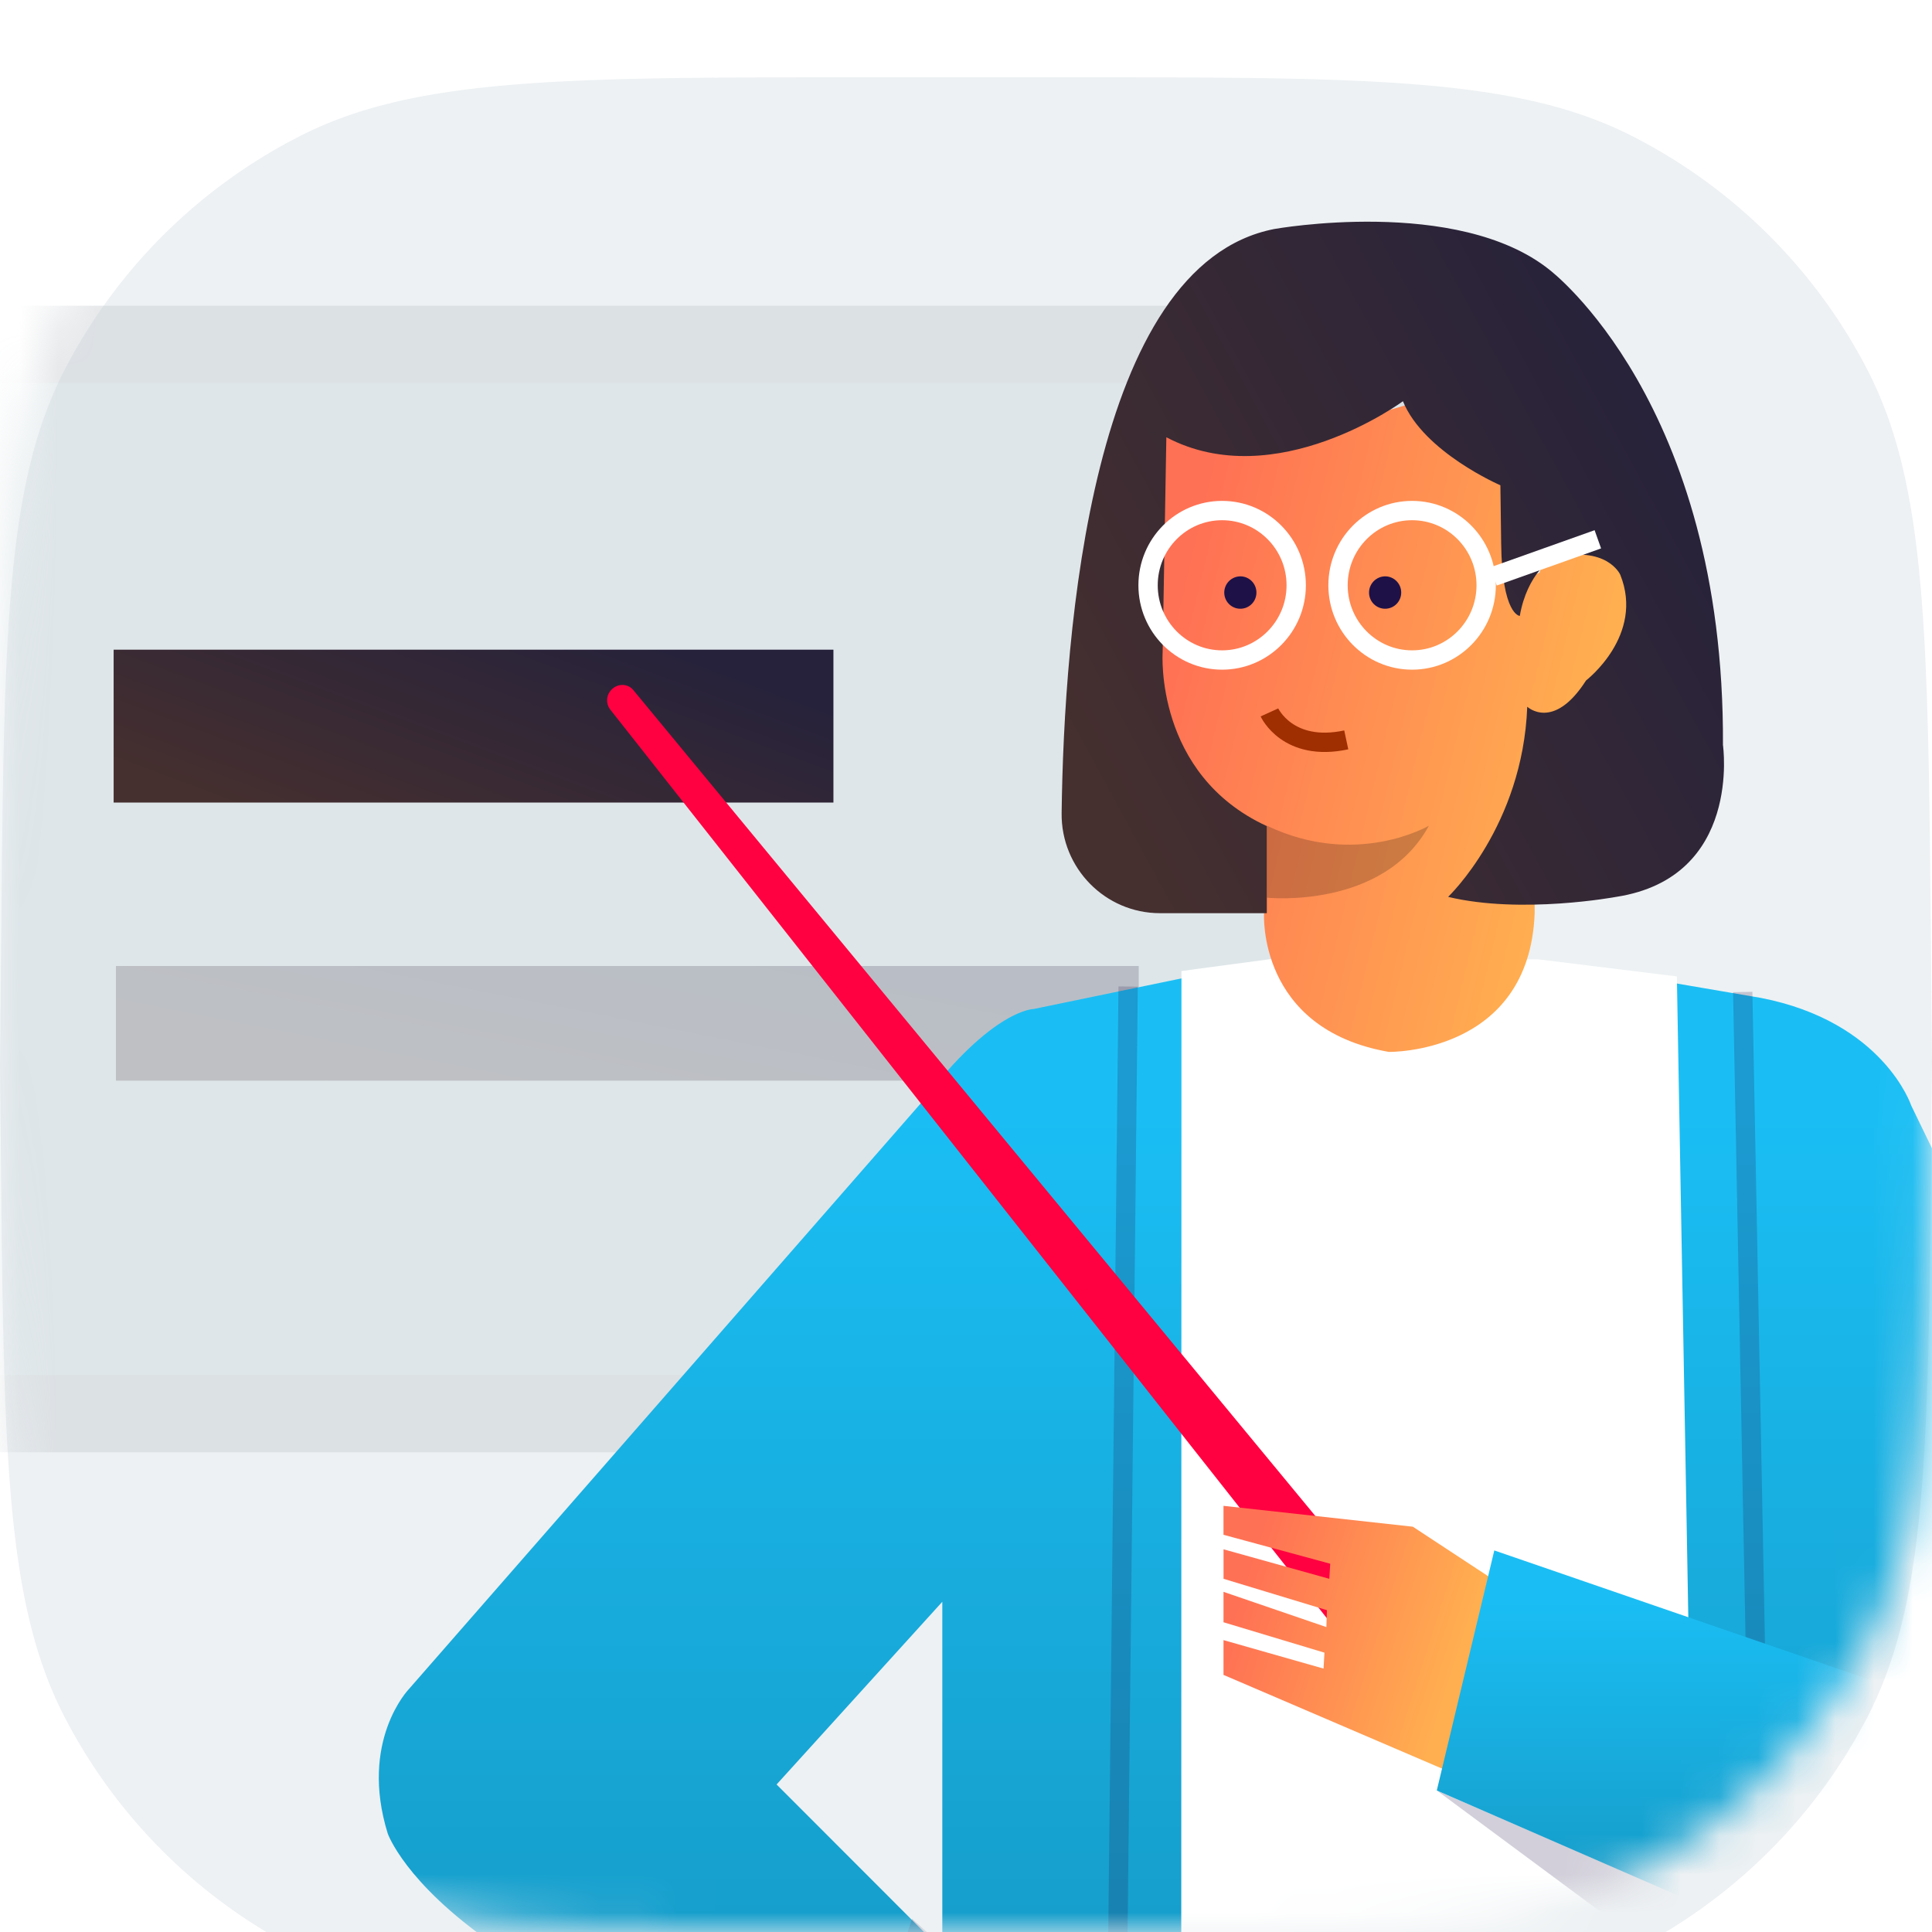
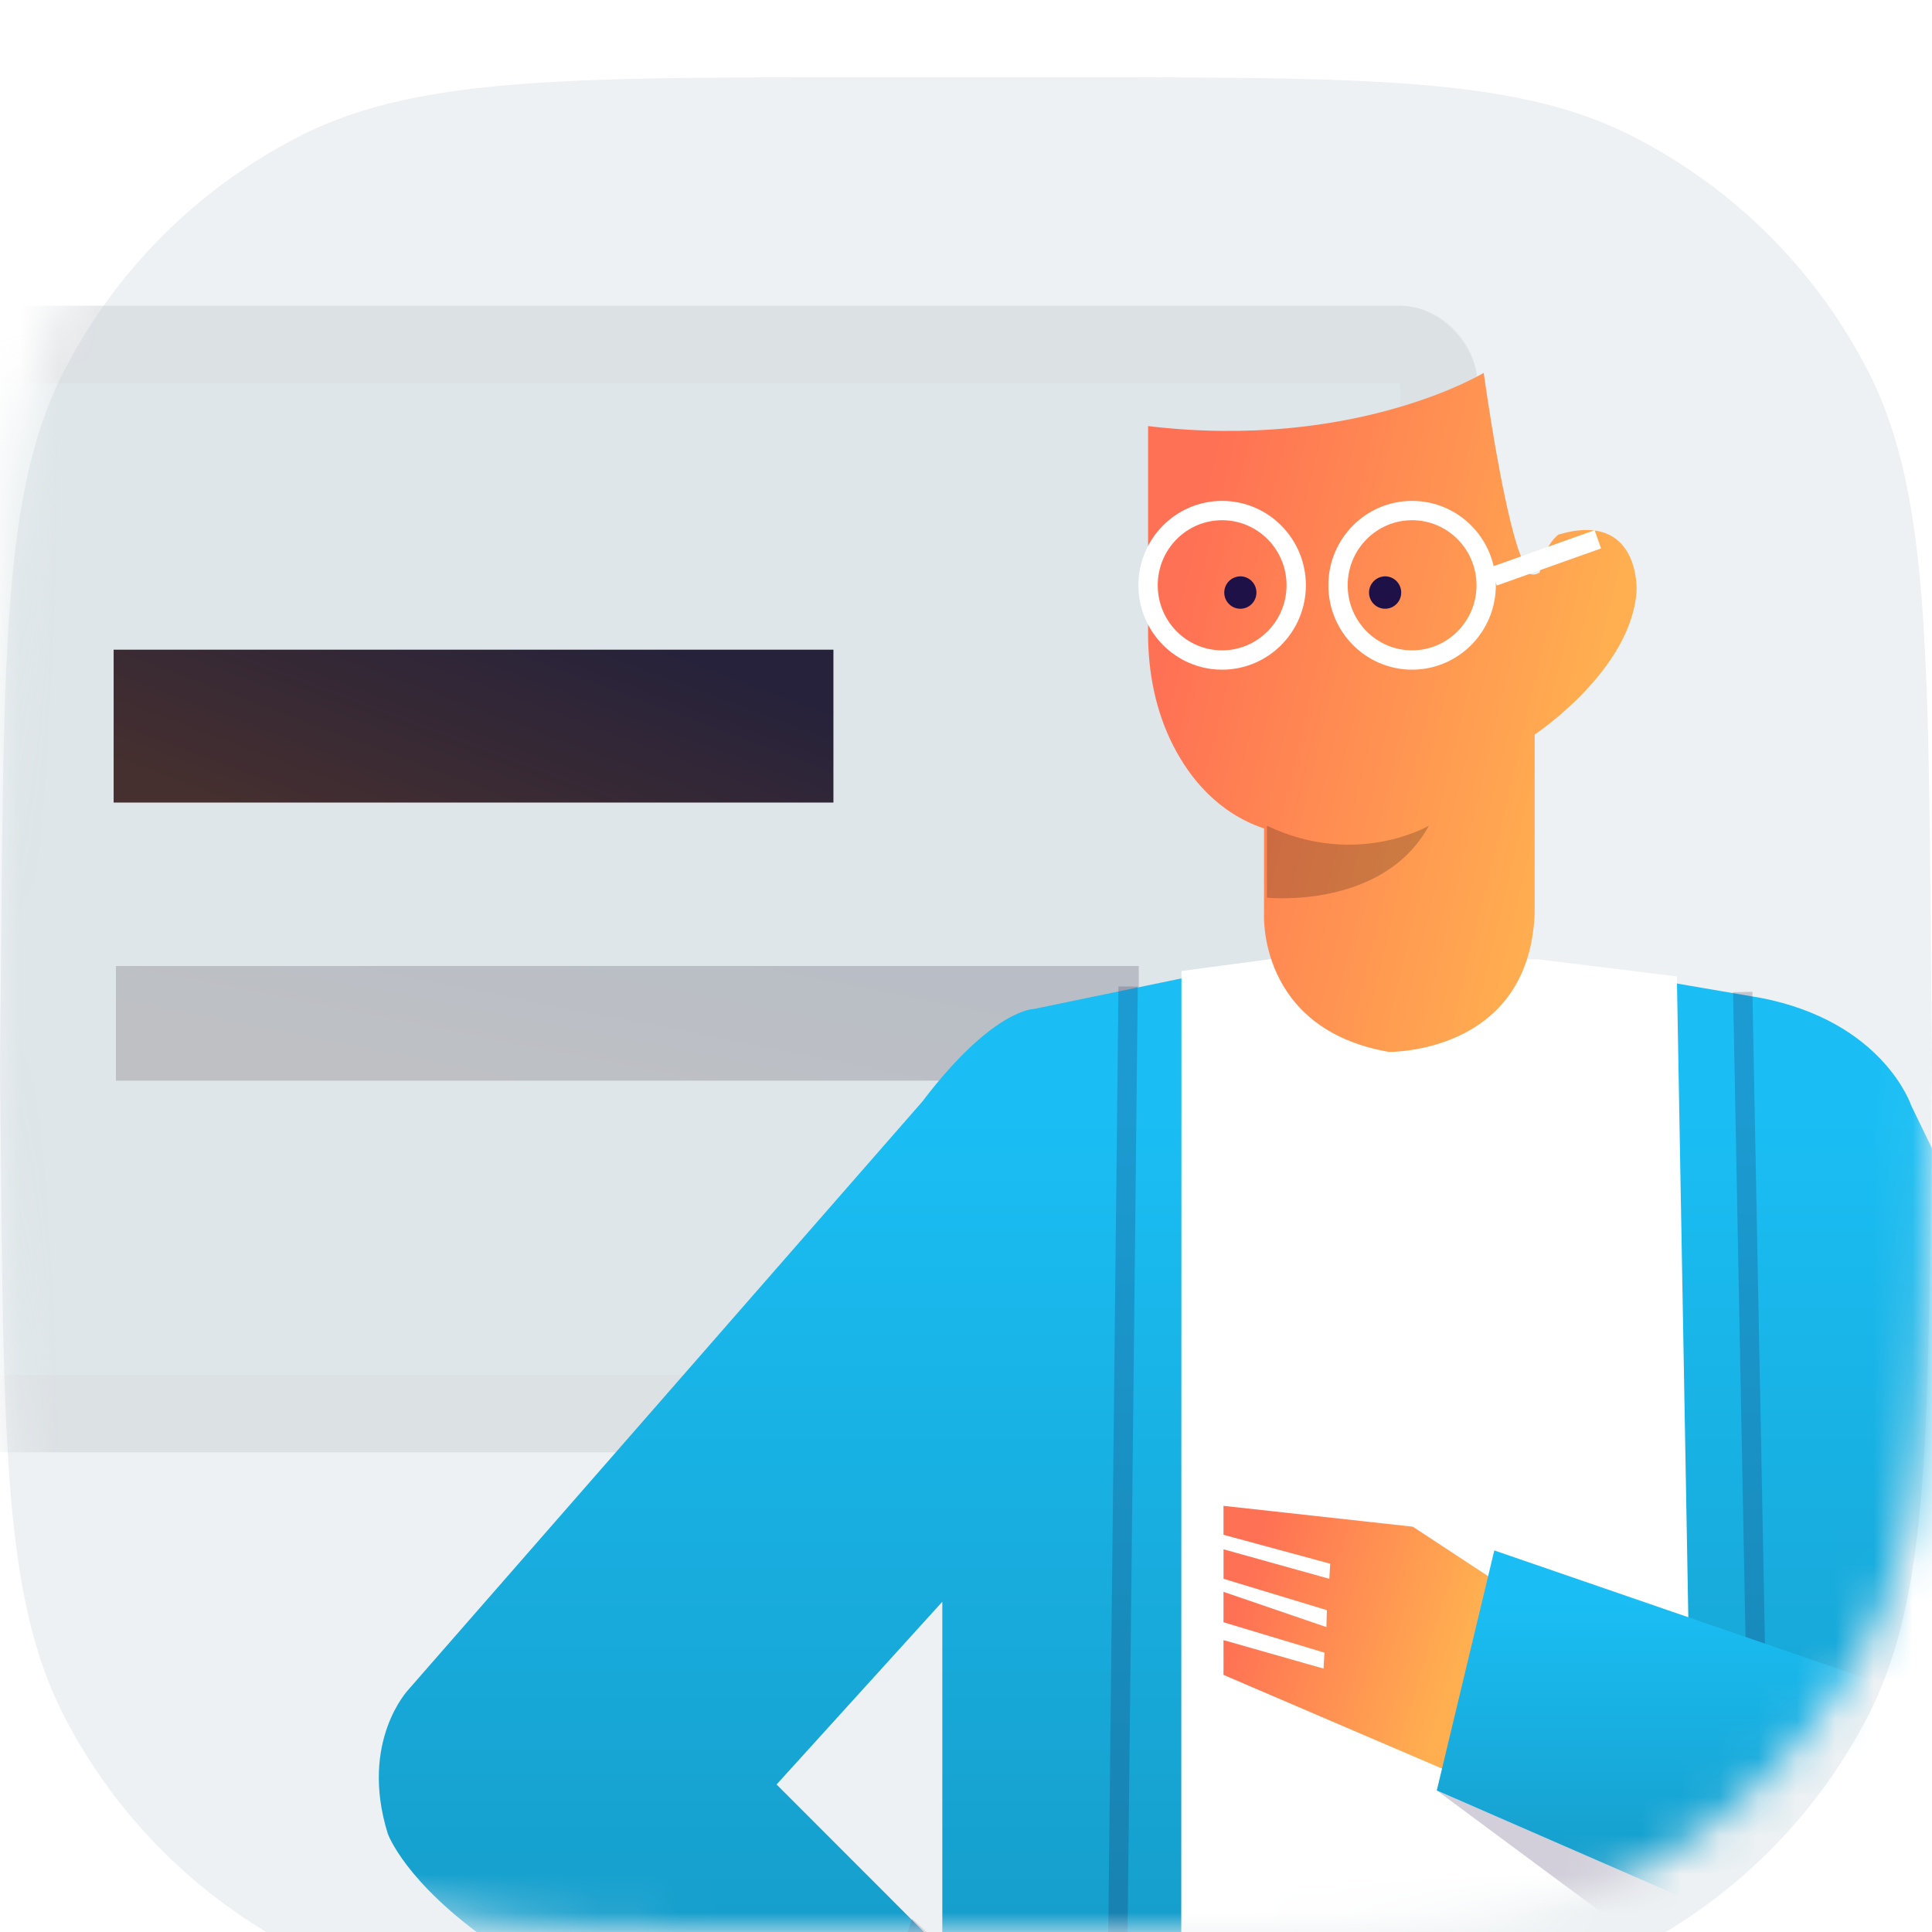
<svg xmlns="http://www.w3.org/2000/svg" xmlns:xlink="http://www.w3.org/1999/xlink" width="50" height="50" fill="none">
  <style>.B{fill-rule:evenodd}.C{stroke-width:.5}.D{fill:#1e1147}.E{fill-opacity:.2}</style>
  <g opacity=".1" filter="url(#B)" class="B">
    <path d="M.032 22.19c.073-7.774.109-11.661 1.645-14.627a14 14 0 0 1 6.111-6.054C10.769 0 14.656 0 22.431 0h3.62 1.52c7.774 0 11.661 0 14.642 1.508a14 14 0 0 1 6.111 6.054c1.536 2.966 1.573 6.853 1.646 14.627L50 25.442l-.023 2.377c-.076 7.772-.114 11.657-1.65 14.622a14 14 0 0 1-6.111 6.052C39.236 50 35.35 50 27.578 50h-2.632-2.524c-7.771 0-11.657 0-14.637-1.507a14 14 0 0 1-6.111-6.051C.137 39.477.098 35.591.022 27.82L0 25.559.032 22.19z" fill="#4a6d86" />
  </g>
  <mask id="A" maskUnits="userSpaceOnUse" x="0" y="0" width="50" height="50" mask-type="alpha">
    <path d="M.032 22.19c.073-7.774.109-11.661 1.645-14.627a14 14 0 0 1 6.111-6.054C10.769 0 14.656 0 22.431 0h3.62 1.52c7.774 0 11.661 0 14.642 1.508a14 14 0 0 1 6.111 6.054c1.536 2.966 1.573 6.853 1.646 14.627L50 25.442l-.023 2.377c-.076 7.772-.114 11.657-1.65 14.622a14 14 0 0 1-6.111 6.052C39.236 50 35.35 50 27.578 50h-2.632-2.524c-7.771 0-11.657 0-14.637-1.507a14 14 0 0 1-6.111-6.051C.137 39.477.098 35.591.022 27.82L0 25.559.032 22.19z" fill="#fff" class="B" />
  </mask>
  <g mask="url(#A)">
    <g opacity=".4">
      <rect x="-6.863" y="7.913" width="45.098" height="29.672" rx="2" fill="#c9d4d9" />
      <rect x="-5.863" y="8.913" width="43.098" height="27.672" rx="1" stroke="#b2b2b2" stroke-opacity=".29" stroke-width="2" />
    </g>
    <path fill="url(#C)" d="M2.941 16.814h18.628v3.956H2.941z" />
    <path opacity=".2" fill="url(#D)" d="M3 25h26.471v2.967H3z" />
    <path d="M24.387 50.475l-4.289-4.293 4.289-4.729v9.023zm34.876-1.669l-9.801-20.195s-.715-2.171-3.899-2.787l-5.759-.984s-.215 3.481-3.505 3.554c0 0-3.261-.23-3.401-3.554l-6.146 1.273s-1.064 0-2.88 2.393L10.578 43.718s-1.287 1.336-.543 3.735c0 0 .441 1.268 2.709 2.843l11.14 8.292.038 1.837H48.46l-.322-9.338 6.117 2.787s2.79 1.302 4.65-1.23c0 0 1.251-1.882.358-3.837h0z" fill="url(#E)" class="B" />
    <path d="M33.084 24.794l-2.508.336-.005 25.379h13.277l-.451-25.239-3.593-.443-6.72-.034z" fill="#fff" class="B" />
    <path opacity=".2" d="M29.196 25.531l-.274 25.406" stroke="#1e1147" class="C" />
-     <path d="M15.794 17.885c.153-.198.439-.216.599-.023l19.633 23.775c.537.759-.633 1.579-.633 1.579L15.796 18.367a.39.39 0 0 1-.002-.482h0z" fill="#ff0040" class="B" />
    <path d="M38.398 9.65s-3.32 2.018-8.686 1.377v5.371c0 .999.194 1.999.645 2.887.438.861 1.163 1.75 2.356 2.157v2.189s-.182 2.996 3.229 3.592c0 0 3.638.066 3.775-3.591V19.01s2.501-1.652 2.638-3.717c0 0 .102-2.087-2.023-1.458 0 0-.37.256-.485.979 0 0-.369.279-.485-.419 0 0-.402-.821-.964-4.744" fill="url(#F)" class="B" />
-     <path d="M40.105 6.986s4.53 3.428 4.485 12.295c0 0 .499 3.428-2.763 3.93 0 0-2.446.457-4.35 0 0 0 1.932-1.833 2.048-4.921 0 0 .678.641 1.522-.68 0 0 1.52-1.166.884-2.739 0 0-.346-.777-1.752-.427 0 0-.654.389-.847 1.496 0 0-.462-.02-.482-1.885l-.02-1.496s-1.983-.855-2.522-2.175c0 0-3.293 2.428-6.123.932l-.096 5.576s-.212 3.147 2.696 4.487v2.254h-2.765c-1.414 0-2.562-1.163-2.545-2.589.059-4.689.767-14.192 5.502-15.117 0 0 4.744-.853 7.129 1.059" fill="url(#G)" class="B" />
    <path d="M41.352 13.957l-2.699.961" stroke="#fff" class="C" />
    <path d="M34.628 15.147c0 1.068.859 1.934 1.917 1.934s1.917-.866 1.917-1.934-.858-1.934-1.917-1.934-1.917.866-1.917 1.934zm-4.916 0c0 1.068.858 1.934 1.916 1.934s1.918-.866 1.918-1.934-.859-1.934-1.918-1.934-1.916.866-1.916 1.934z" stroke="#fff" class="C" />
    <use xlink:href="#J" class="B D" />
    <use xlink:href="#J" x="3.747" class="B D" />
-     <path d="M32.853 18.437s.471 1.036 1.988.711" stroke="#9f2e00" class="C" />
    <path d="M36.98 21.369s-1.878 1.105-4.193 0v1.863s3.004.316 4.193-1.863" fill="#000" class="B E" />
    <path d="M37.184 46.337l11.074 8.206-.119-3.457-10.955-4.749z" class="B D E" />
    <path d="M38.524 40.799l-1.96-1.288-4.9-.54v.749l2.762.749-.024.39-2.737-.763v.763l2.675.812-.013.438-2.663-.912v.787l2.613.787-.024.412-2.589-.737v.9l6.441 2.762.419-5.308z" fill="url(#H)" class="B" />
    <path opacity=".2" d="M45.102 25.673l.487 25.264" stroke="#1e1147" class="C" />
    <path d="M38.672 40.126l-1.488 6.211 12.159 5.297v-7.834l-10.671-3.675z" fill="url(#I)" class="B" />
-     <path d="M23.603 49.659l.669.596-.387 8.333-2.598-1.946 2.316-6.983z" class="B D E" />
+     <path d="M23.603 49.659l.669.596-.387 8.333-2.598-1.946 2.316-6.983" class="B D E" />
  </g>
  <defs>
    <filter id="B" x="-24" y="-22" width="98" height="98" filterUnits="userSpaceOnUse" color-interpolation-filters="sRGB">
      <feFlood flood-opacity="0" result="A" />
      <feColorMatrix in="SourceAlpha" values="0 0 0 0 0 0 0 0 0 0 0 0 0 0 0 0 0 0 127 0" />
      <feOffset dy="2" />
      <feGaussianBlur stdDeviation="12" />
      <feColorMatrix values="0 0 0 0 0 0 0 0 0 0 0 0 0 0 0 0 0 0 0.04 0" />
      <feBlend in2="A" />
      <feBlend in="SourceGraphic" />
    </filter>
    <linearGradient id="C" x1="7.794" y1="21.518" x2="10.574" y2="14.094" xlink:href="#K">
      <stop stop-color="#452f2f" />
      <stop offset="1" stop-color="#26223b" />
    </linearGradient>
    <linearGradient id="D" x1="9.897" y1="28.528" x2="11.104" y2="22.418" xlink:href="#K">
      <stop stop-color="#452f2f" />
      <stop offset="1" stop-color="#26223b" />
    </linearGradient>
    <linearGradient id="E" x1="-24.3" y1="28.861" x2="-24.3" y2="125.326" xlink:href="#K">
      <stop stop-color="#1abef4" />
      <stop offset="1" stop-color="#072e3b" />
    </linearGradient>
    <linearGradient id="F" x1="28.69" y1="23.076" x2="39.555" y2="25.669" xlink:href="#K">
      <stop stop-color="#ff7154" />
      <stop offset="1" stop-color="#ffaf50" />
    </linearGradient>
    <linearGradient id="G" x1="31.94" y1="27.015" x2="48.006" y2="18.283" xlink:href="#K">
      <stop stop-color="#452f2f" />
      <stop offset="1" stop-color="#26223b" />
    </linearGradient>
    <linearGradient id="H" x1="31.11" y1="44.423" x2="36.765" y2="46.226" xlink:href="#K">
      <stop stop-color="#ff7154" />
      <stop offset="1" stop-color="#ffaf50" />
    </linearGradient>
    <linearGradient id="I" x1="28.854" y1="41.427" x2="28.854" y2="72.626" xlink:href="#K">
      <stop stop-color="#1abef4" />
      <stop offset="1" stop-color="#072e3b" />
    </linearGradient>
    <path id="J" d="M32.516 15.335c0 .232-.186.419-.416.419s-.416-.187-.416-.419a.42.42 0 0 1 .416-.419c.23 0 .416.188.416.419" />
    <linearGradient id="K" gradientUnits="userSpaceOnUse" />
  </defs>
</svg>